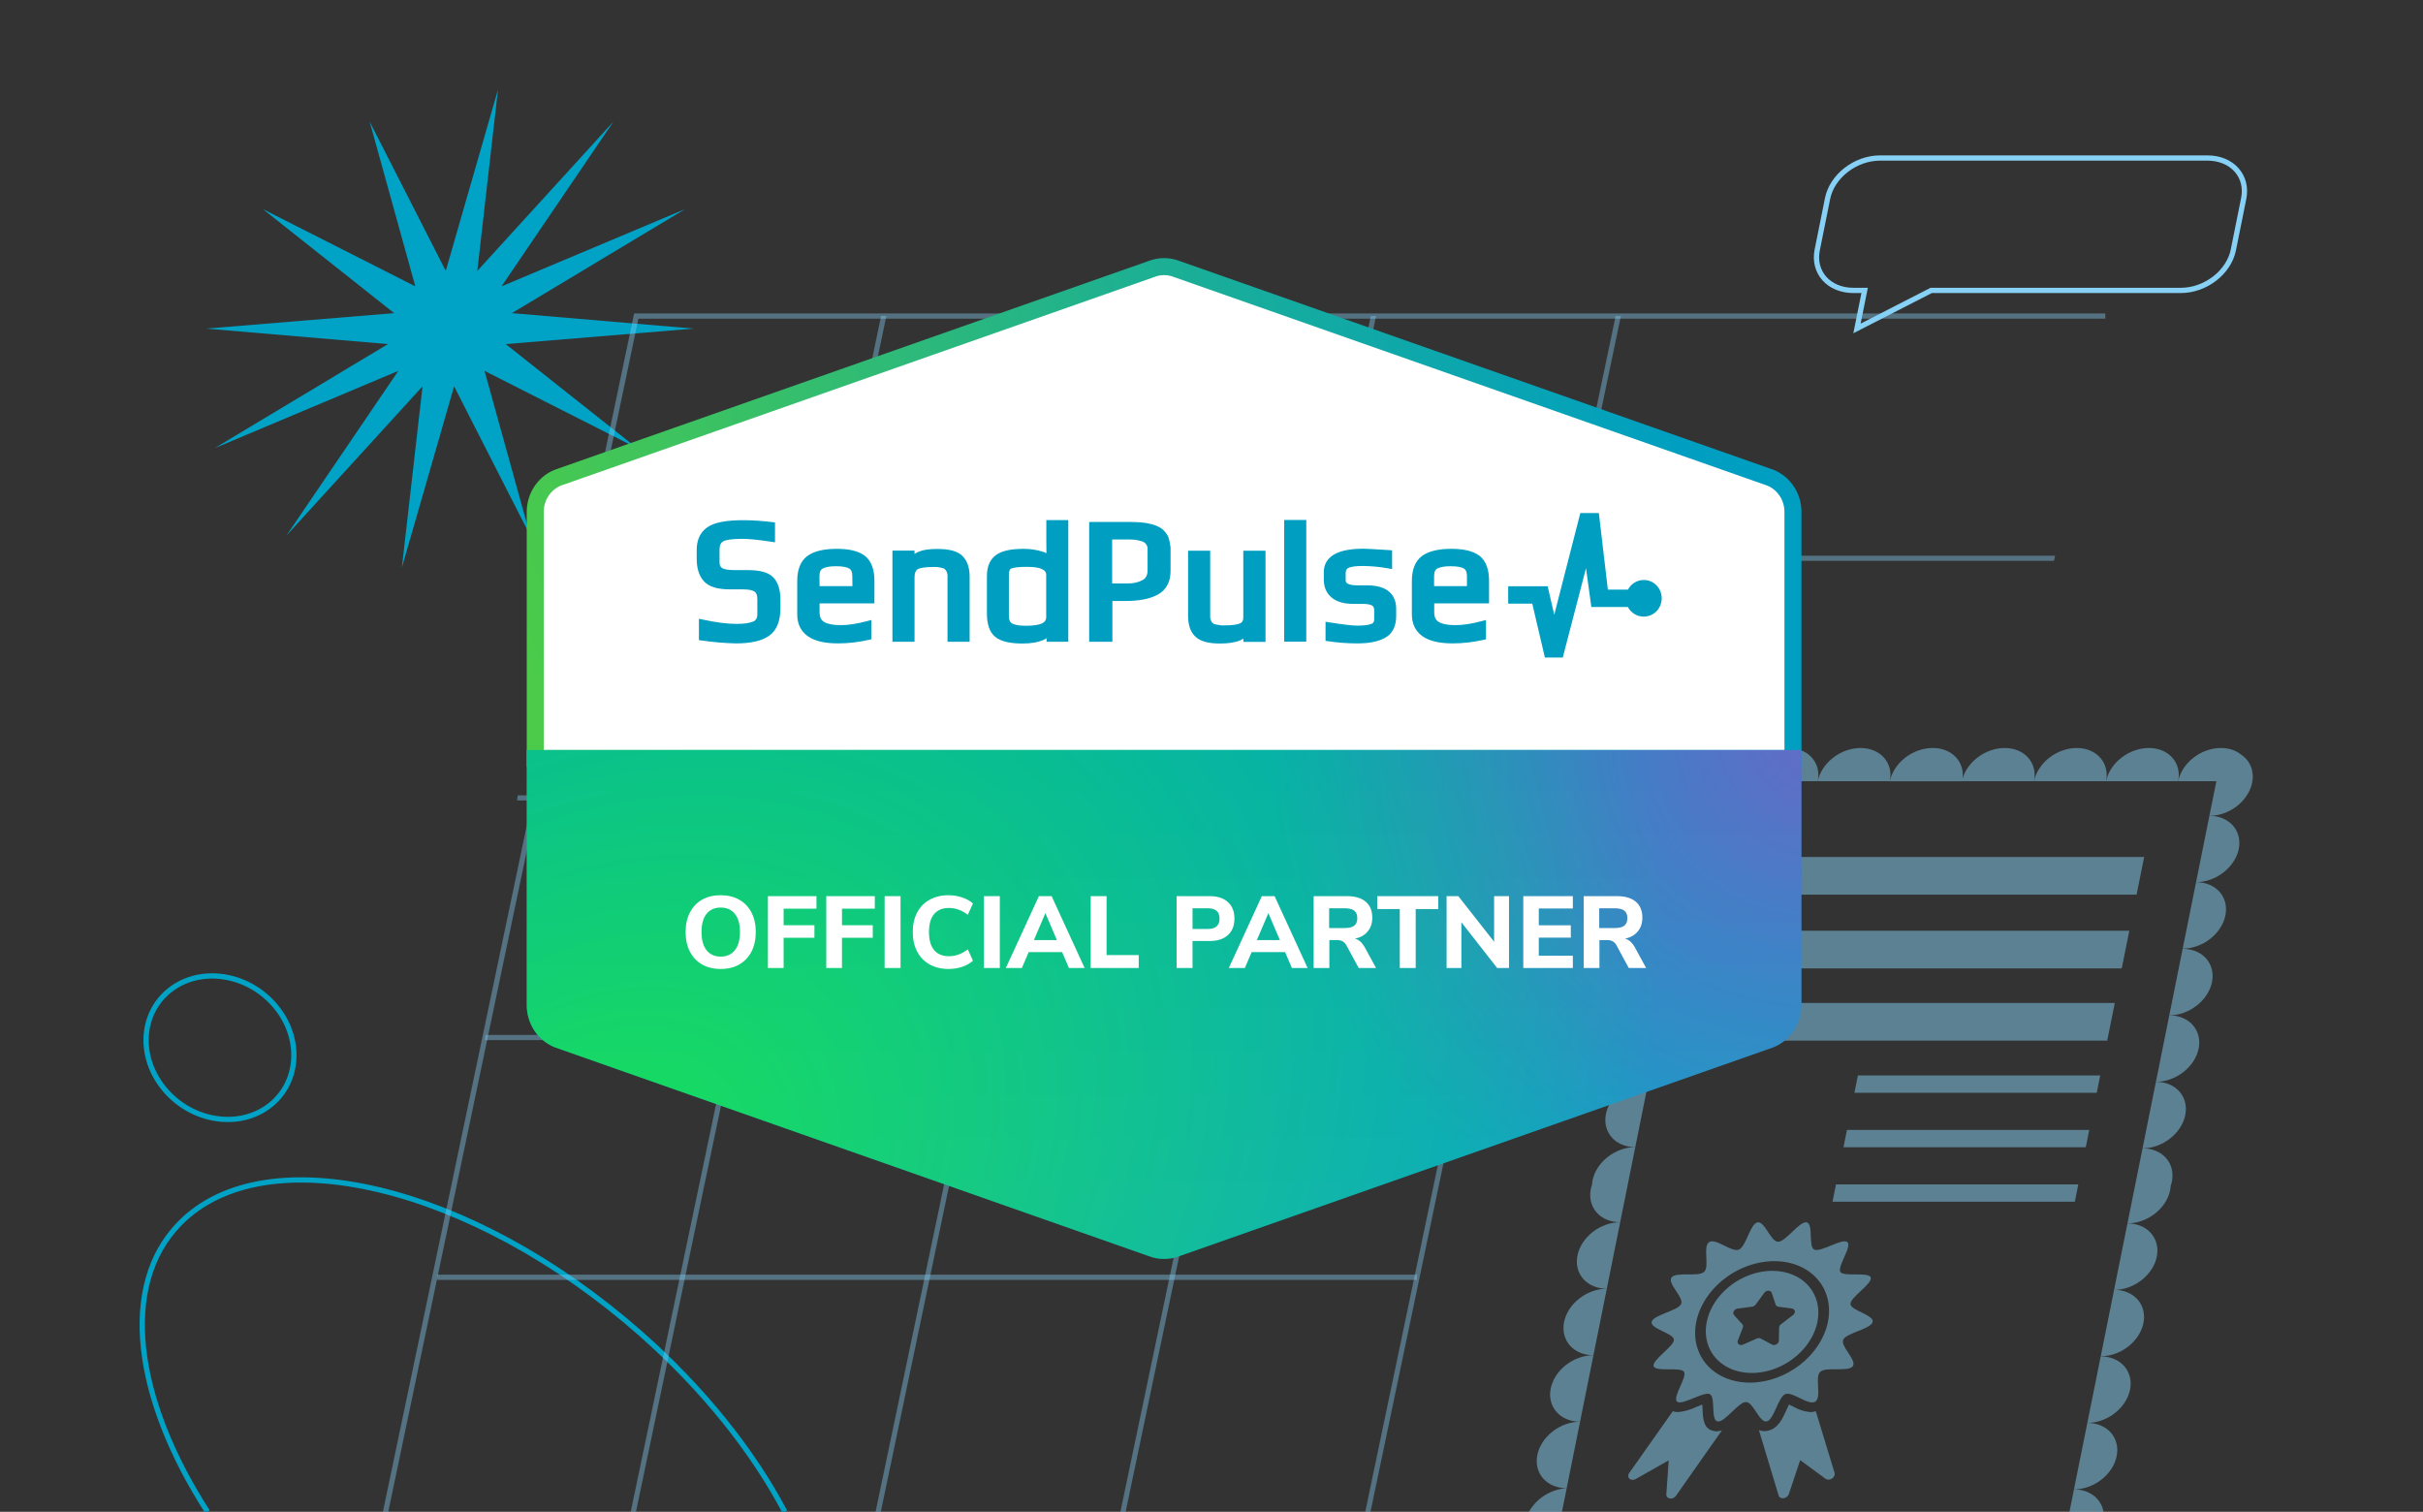
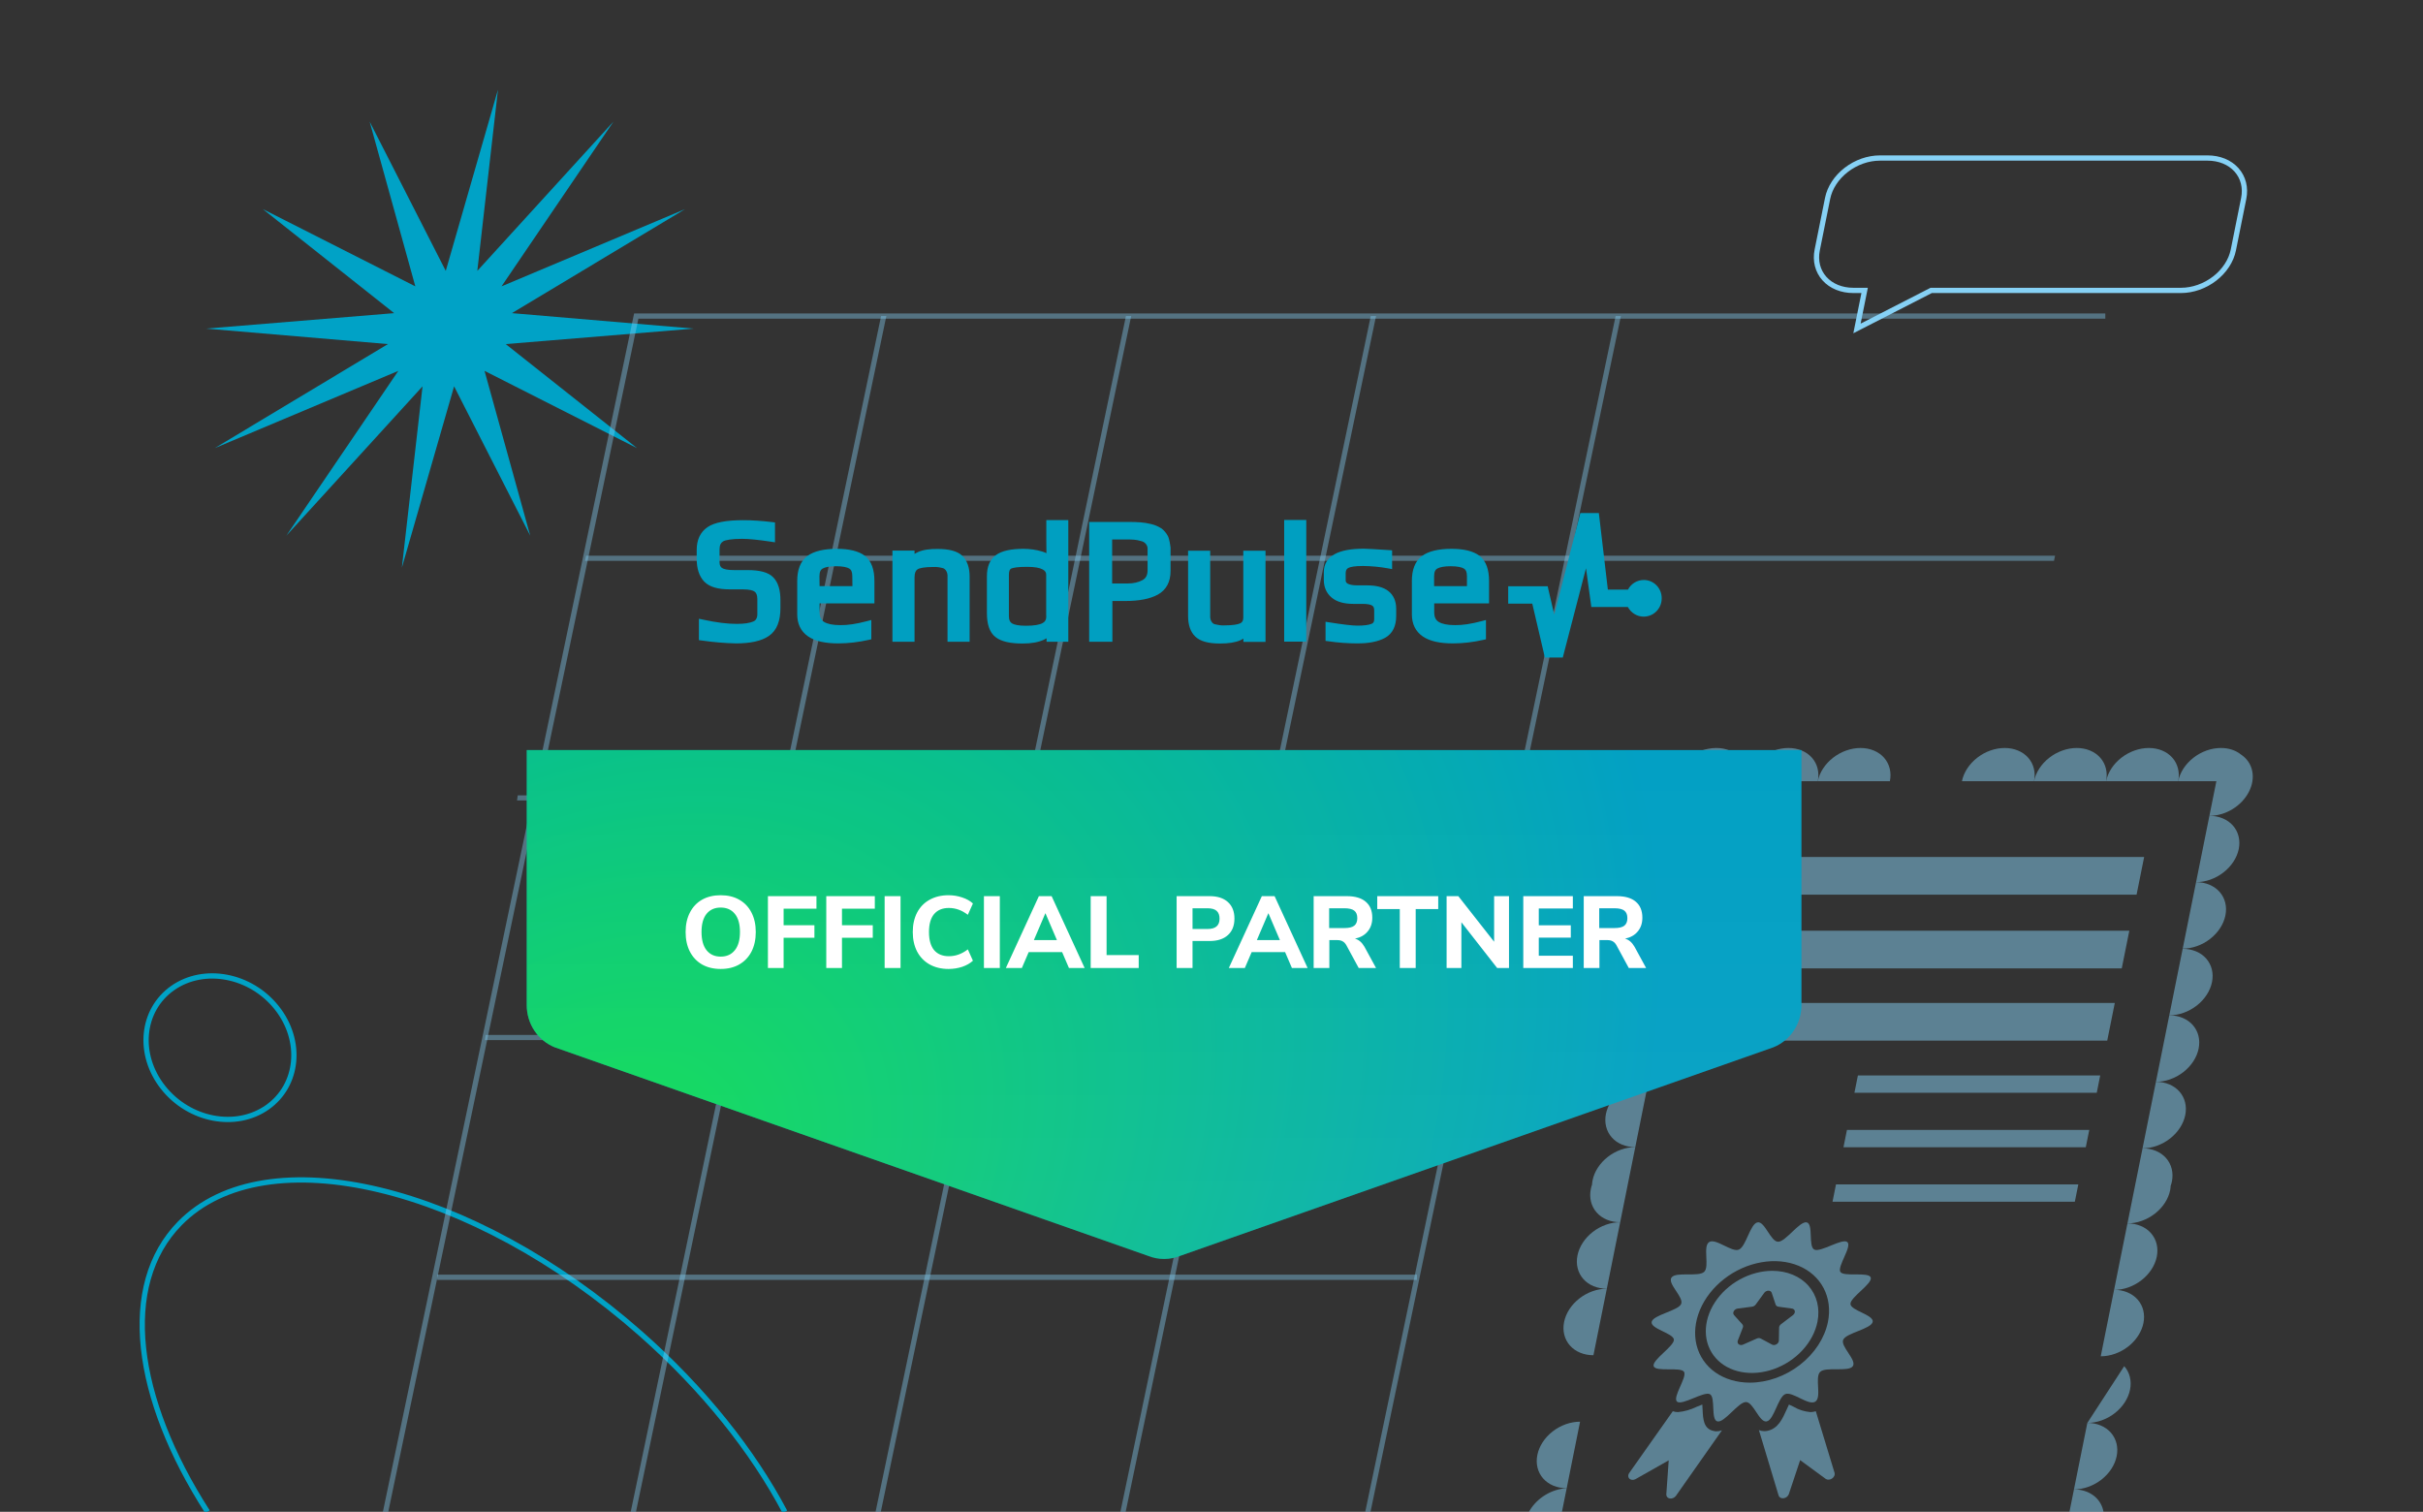
<svg xmlns="http://www.w3.org/2000/svg" width="460" height="287" viewBox="0 0 460 287" fill="none">
  <rect x="0" y="0" width="460" height="287" fill="#333333" stroke="none" />
  <g clip-path="url(#clip0_1506_1410)">
    <path d="M419.11 30H356.895C354.67 30 352.374 30.807 350.512 32.244C348.649 33.681 347.374 35.63 346.965 37.662L344.993 47.469C344.584 49.502 345.076 51.45 346.361 52.887C347.645 54.324 349.616 55.132 351.841 55.132H353.996L352.544 62.352L366.633 55.132H414.056C416.282 55.132 418.579 54.325 420.442 52.888C422.305 51.451 423.582 49.502 423.993 47.469L425.965 37.662C426.372 35.629 425.879 33.681 424.593 32.244C423.308 30.807 421.335 30 419.11 30V30Z" stroke="#86D1F5" stroke-miterlimit="10" />
    <path d="M50.749 210.216C56.701 206.032 57.504 197.572 52.541 191.32C47.578 185.068 38.73 183.392 32.777 187.576C26.825 191.76 26.023 200.22 30.986 206.472C35.949 212.724 44.797 214.4 50.749 210.216Z" stroke="#00A2C6" stroke-miterlimit="10" />
    <path d="M149 287C142.952 275.555 133.641 263.777 121.609 253.157C89.61 224.958 50.47 215.595 34.137 232.246C22.618 243.97 25.523 265.464 39.392 287" stroke="#00A2C6" stroke-miterlimit="10" />
    <path d="M94.544 17L90.617 51.424L116.467 23.08L95.214 54.361L130.071 39.692L97.187 59.447L131.709 62.383L96.006 65.32L120.944 85.075L91.988 70.406L100.66 101.686L86.209 73.342L76.292 107.766L80.219 73.342L54.368 101.686L75.621 70.406L40.765 85.075L73.649 65.32L39.126 62.383L74.83 59.447L49.891 39.692L78.848 54.361L70.175 23.08L84.626 51.424L94.544 17Z" fill="#00A2C6" />
    <path opacity="0.4" d="M399.686 60H120.791L73.104 287.468" stroke="#86D1F5" stroke-miterlimit="10" />
    <line opacity="0.4" y1="-0.5" x2="232.413" y2="-0.5" transform="matrix(-0.205 0.979 -1 -4.27814e-08 167.273 60)" stroke="#86D1F5" stroke-miterlimit="10" />
    <line opacity="0.4" y1="-0.5" x2="278.896" y2="-0.5" transform="matrix(-1 -7.37705e-08 0.205 -0.979 390.149 105.494)" stroke="#86D1F5" stroke-miterlimit="10" />
    <line opacity="0.4" y1="-0.5" x2="232.413" y2="-0.5" transform="matrix(-0.205 0.979 -1 -4.27814e-08 213.756 60)" stroke="#86D1F5" stroke-miterlimit="10" />
    <line opacity="0.4" y1="-0.5" x2="178.71" y2="-0.5" transform="matrix(-1 -1.15127e-07 0.131 -0.976 277 150.987)" stroke="#86D1F5" stroke-miterlimit="10" />
    <line opacity="0.4" y1="-0.5" x2="232.413" y2="-0.5" transform="matrix(-0.205 0.979 -1 -4.27814e-08 260.238 60)" stroke="#86D1F5" stroke-miterlimit="10" />
    <line opacity="0.4" y1="-0.5" x2="178.71" y2="-0.5" transform="matrix(-1 -1.15127e-07 0.131 -0.976 270.889 196.481)" stroke="#86D1F5" stroke-miterlimit="10" />
    <line opacity="0.4" y1="-0.5" x2="232.413" y2="-0.5" transform="matrix(-0.205 0.979 -1 -4.27814e-08 306.721 60)" stroke="#86D1F5" stroke-miterlimit="10" />
    <line opacity="0.4" x1="269" y1="242.479" x2="83" y2="242.479" stroke="#86D1F5" stroke-miterlimit="10" />
    <path opacity="0.5" d="M407.062 162.687H335.378L333.939 169.842H405.623L407.062 162.687Z" fill="#86D1F5" />
    <path opacity="0.5" d="M404.247 176.686H332.563L331.124 183.841H402.808L404.247 176.686Z" fill="#86D1F5" />
    <path opacity="0.5" d="M401.489 190.4H329.805L328.366 197.555H400.05L401.489 190.4Z" fill="#86D1F5" />
    <path opacity="0.5" d="M398.72 204.169H352.719L352.059 207.453H398.06L398.72 204.169Z" fill="#86D1F5" />
    <path opacity="0.5" d="M396.641 214.508H350.64L349.98 217.792H395.981L396.641 214.508Z" fill="#86D1F5" />
    <path opacity="0.5" d="M394.563 224.846H348.561L347.901 228.13H393.902L394.563 224.846Z" fill="#86D1F5" />
    <path opacity="0.5" d="M419.45 154.877C420.931 154.881 422.462 154.44 423.813 153.622C425.164 152.803 426.261 151.65 426.94 150.338C427.618 149.025 427.84 147.624 427.572 146.346C427.305 145.068 426.562 143.981 425.457 143.251C424.447 142.434 423.103 141.995 421.631 142C419.817 142 417.943 142.665 416.423 143.848C414.902 145.031 413.859 146.636 413.522 148.31H420.771L419.45 154.877Z" fill="#86D1F5" />
    <path opacity="0.5" d="M425.021 161.187C425.357 159.513 424.96 157.908 423.915 156.725C422.87 155.542 421.264 154.877 419.45 154.877L416.918 167.469C418.727 167.466 420.593 166.805 422.111 165.628C423.629 164.451 424.675 162.855 425.021 161.187Z" fill="#86D1F5" />
    <path opacity="0.5" d="M422.481 173.816C422.654 172.984 422.647 172.16 422.46 171.39C422.273 170.62 421.911 169.92 421.394 169.33C420.877 168.741 420.216 168.272 419.447 167.953C418.679 167.634 417.82 167.469 416.918 167.469L414.381 180.089C416.188 180.089 418.054 179.429 419.572 178.254C421.09 177.078 422.136 175.483 422.481 173.816Z" fill="#86D1F5" />
    <path opacity="0.5" d="M419.944 186.435C420.28 184.762 419.882 183.157 418.838 181.974C417.793 180.79 416.187 180.125 414.373 180.125L411.834 192.754C413.649 192.752 415.523 192.085 417.043 190.9C418.564 189.715 419.607 188.11 419.944 186.435Z" fill="#86D1F5" />
    <path opacity="0.5" d="M417.404 199.064C417.741 197.391 417.343 195.786 416.298 194.602C415.253 193.419 413.647 192.754 411.833 192.754L409.296 205.374C411.11 205.374 412.983 204.709 414.504 203.526C416.024 202.343 417.068 200.738 417.404 199.064Z" fill="#86D1F5" />
    <path opacity="0.5" d="M414.866 211.684C415.203 210.01 414.805 208.405 413.76 207.222C412.716 206.039 411.11 205.374 409.296 205.374L406.756 218.002C408.572 218 410.445 217.333 411.966 216.148C413.487 214.964 414.53 213.358 414.866 211.684Z" fill="#86D1F5" />
    <path opacity="0.5" d="M304.882 211.463C304.716 212.291 304.728 213.112 304.918 213.877C305.107 214.643 305.471 215.338 305.988 215.924C306.506 216.51 307.166 216.975 307.932 217.292C308.698 217.609 309.555 217.772 310.453 217.772L312.985 205.18C311.176 205.18 309.308 205.841 307.79 207.019C306.271 208.196 305.226 209.794 304.882 211.463Z" fill="#86D1F5" />
    <path opacity="0.5" d="M307.422 198.834C307.085 200.508 307.483 202.114 308.527 203.299C309.571 204.484 311.176 205.151 312.991 205.153L315.53 192.524C313.716 192.524 311.843 193.189 310.322 194.372C308.802 195.556 307.759 197.161 307.422 198.834Z" fill="#86D1F5" />
    <path opacity="0.5" d="M309.96 186.214C309.793 187.043 309.805 187.864 309.995 188.629C310.185 189.395 310.548 190.09 311.066 190.676C311.583 191.262 312.243 191.727 313.01 192.044C313.776 192.361 314.632 192.524 315.53 192.524L318.068 179.905C316.254 179.905 314.381 180.57 312.86 181.753C311.34 182.936 310.296 184.541 309.96 186.214Z" fill="#86D1F5" />
    <path opacity="0.5" d="M312.499 173.586C312.163 175.26 312.56 176.866 313.604 178.051C314.648 179.236 316.254 179.902 318.068 179.905L320.607 167.276C319.709 167.276 318.787 167.439 317.894 167.756C317 168.074 316.153 168.538 315.4 169.124C314.647 169.71 314.003 170.406 313.505 171.171C313.008 171.937 312.666 172.757 312.499 173.586Z" fill="#86D1F5" />
    <path opacity="0.5" d="M315.037 160.966C314.7 162.64 315.098 164.245 316.143 165.428C317.188 166.611 318.794 167.276 320.607 167.276L323.147 154.647C321.332 154.65 319.458 155.316 317.937 156.501C316.417 157.686 315.374 159.292 315.037 160.966Z" fill="#86D1F5" />
    <path opacity="0.5" d="M331.42 148.31C331.757 146.636 331.359 145.031 330.314 143.848C329.269 142.665 327.664 142 325.85 142C325.351 141.998 324.842 142.047 324.334 142.147C322.607 142.451 320.949 143.316 319.682 144.574C318.416 145.832 317.633 147.392 317.484 148.952C317.336 150.512 317.834 151.959 318.881 153.012C319.927 154.064 321.448 154.647 323.147 154.647L324.421 148.31H331.42Z" fill="#86D1F5" />
    <path opacity="0.5" d="M339.528 142C337.714 142 335.841 142.665 334.321 143.848C332.8 145.031 331.757 146.636 331.42 148.31H345.099C345.435 146.636 345.038 145.031 343.993 143.848C342.948 142.665 341.342 142 339.528 142Z" fill="#86D1F5" />
    <path opacity="0.5" d="M353.217 142C351.402 142 349.528 142.664 348.006 143.848C346.484 145.031 345.438 146.635 345.099 148.31H358.788C359.124 146.636 358.726 145.031 357.682 143.848C356.637 142.665 355.031 142 353.217 142Z" fill="#86D1F5" />
-     <path opacity="0.5" d="M366.896 142C365.082 142 363.209 142.665 361.688 143.849C360.167 145.032 359.124 146.637 358.788 148.311H372.516C372.684 147.478 372.671 146.654 372.479 145.885C372.286 145.117 371.918 144.419 371.396 143.832C370.874 143.246 370.207 142.782 369.435 142.467C368.662 142.153 367.8 141.994 366.896 142Z" fill="#86D1F5" />
    <path opacity="0.5" d="M380.584 142C378.77 142 376.895 142.664 375.373 143.848C373.851 145.031 372.806 146.635 372.466 148.31H386.155C386.492 146.636 386.094 145.031 385.049 143.848C384.004 142.665 382.398 142 380.584 142Z" fill="#86D1F5" />
    <path opacity="0.5" d="M394.263 142C392.449 142 390.576 142.665 389.055 143.848C387.535 145.031 386.492 146.636 386.155 148.31H399.834C400.17 146.636 399.772 145.031 398.728 143.848C397.683 142.665 396.077 142 394.263 142Z" fill="#86D1F5" />
    <path opacity="0.5" d="M407.952 142C406.137 142 404.263 142.664 402.741 143.848C401.219 145.031 400.173 146.635 399.834 148.31H413.523C413.859 146.636 413.461 145.031 412.417 143.848C411.372 142.665 409.766 142 407.952 142Z" fill="#86D1F5" />
    <path opacity="0.5" d="M404.219 230.622L403.892 232.25C405.705 232.25 407.579 231.585 409.099 230.402C410.62 229.218 411.663 227.613 412 225.94C412.051 225.666 412.083 225.392 412.095 225.121C412.192 224.853 412.27 224.583 412.327 224.312C412.664 222.638 412.266 221.033 411.221 219.85C410.176 218.667 408.571 218.002 406.757 218.002L404.219 230.622Z" fill="#86D1F5" />
    <path opacity="0.5" d="M409.46 238.569C409.797 236.895 409.399 235.289 408.355 234.104C407.311 232.919 405.706 232.252 403.891 232.25L401.352 244.879C403.166 244.879 405.039 244.214 406.56 243.031C408.08 241.847 409.124 240.242 409.46 238.569Z" fill="#86D1F5" />
    <path opacity="0.5" d="M406.926 251.17C407.263 249.497 406.865 247.892 405.82 246.708C404.775 245.525 403.169 244.86 401.355 244.86L398.818 257.48C400.632 257.48 402.505 256.815 404.026 255.632C405.546 254.448 406.589 252.844 406.926 251.17Z" fill="#86D1F5" />
-     <path opacity="0.5" d="M404.383 263.817C404.72 262.143 404.322 260.537 403.278 259.353C402.234 258.168 400.629 257.501 398.814 257.499L396.275 270.127C398.089 270.127 399.962 269.462 401.482 268.279C403.003 267.096 404.046 265.491 404.383 263.817Z" fill="#86D1F5" />
+     <path opacity="0.5" d="M404.383 263.817C404.72 262.143 404.322 260.537 403.278 259.353L396.275 270.127C398.089 270.127 399.962 269.462 401.482 268.279C403.003 267.096 404.046 265.491 404.383 263.817Z" fill="#86D1F5" />
    <path opacity="0.5" d="M401.845 276.437C402.182 274.764 401.784 273.159 400.739 271.976C399.695 270.792 398.089 270.127 396.275 270.127L393.737 282.747C395.551 282.747 397.424 282.082 398.945 280.899C400.465 279.716 401.509 278.111 401.845 276.437Z" fill="#86D1F5" />
    <path opacity="0.5" d="M297.432 282.526C296.063 282.596 294.673 283.029 293.431 283.772C292.19 284.514 291.151 285.535 290.441 286.708C289.732 287.881 289.383 289.156 289.437 290.377C289.491 291.597 289.946 292.711 290.747 293.582C291.547 294.452 292.657 295.041 293.942 295.277C295.227 295.513 296.631 295.386 297.982 294.911C299.333 294.435 300.572 293.633 301.548 292.601C302.524 291.57 303.194 290.354 303.477 289.102H296.109L297.432 282.526Z" fill="#86D1F5" />
    <path opacity="0.5" d="M291.861 276.216C291.525 277.89 291.922 279.495 292.967 280.678C294.012 281.861 295.618 282.526 297.432 282.526L299.971 269.897C298.156 269.9 296.282 270.566 294.762 271.751C293.241 272.936 292.198 274.542 291.861 276.216Z" fill="#86D1F5" />
-     <path opacity="0.5" d="M294.401 263.588C294.064 265.261 294.462 266.866 295.507 268.049C296.552 269.233 298.157 269.897 299.971 269.897L302.509 257.278C300.695 257.278 298.822 257.943 297.301 259.126C295.781 260.309 294.737 261.914 294.401 263.588Z" fill="#86D1F5" />
    <path opacity="0.5" d="M296.939 250.968C296.602 252.641 297 254.246 298.045 255.429C299.089 256.613 300.695 257.278 302.509 257.278L305.049 244.649C303.233 244.651 301.36 245.318 299.839 246.503C298.318 247.688 297.275 249.293 296.939 250.968Z" fill="#86D1F5" />
    <path opacity="0.5" d="M299.478 238.339C299.311 239.168 299.323 239.988 299.513 240.754C299.703 241.519 300.067 242.215 300.584 242.801C301.101 243.387 301.762 243.851 302.528 244.169C303.294 244.486 304.15 244.649 305.049 244.649L307.586 232.029C306.688 232.029 305.766 232.193 304.872 232.51C303.979 232.827 303.131 233.291 302.378 233.877C301.625 234.463 300.982 235.159 300.484 235.924C299.987 236.69 299.645 237.51 299.478 238.339Z" fill="#86D1F5" />
    <path opacity="0.5" d="M310.126 219.4L310.453 217.772C308.639 217.772 306.766 218.437 305.245 219.62C303.725 220.804 302.681 222.409 302.345 224.082C302.29 224.356 302.255 224.629 302.24 224.901C302.145 225.172 302.07 225.445 302.016 225.719C301.679 227.393 302.077 228.998 303.122 230.181C304.166 231.364 305.772 232.029 307.586 232.029L310.126 219.4Z" fill="#86D1F5" />
    <path opacity="0.5" d="M385.579 289.103C385.334 290.352 385.495 291.572 386.043 292.609C386.591 293.645 387.501 294.452 388.658 294.927C389.816 295.403 391.168 295.525 392.546 295.279C393.923 295.034 395.264 294.431 396.399 293.546C397.534 292.662 398.412 291.536 398.923 290.311C399.434 289.085 399.555 287.815 399.27 286.66C398.985 285.505 398.308 284.517 397.323 283.82C396.338 283.124 395.09 282.75 393.737 282.747L392.459 289.103H385.579Z" fill="#86D1F5" />
    <path opacity="0.5" d="M325.254 271.636C323.393 271.222 323.309 269.309 323.233 267.607C323.217 267.34 323.203 266.963 323.178 266.641C322.813 266.77 322.389 266.945 322.094 267.073C320.958 267.629 319.746 267.971 318.542 268.076C318.202 268.076 317.876 268.019 317.579 267.91L309.269 279.684C309.157 279.863 309.104 280.06 309.118 280.246C309.131 280.433 309.211 280.6 309.346 280.724C309.481 280.847 309.663 280.922 309.868 280.937C310.074 280.952 310.29 280.906 310.489 280.806L316.802 277.228L316.343 283.722C316.34 283.911 316.403 284.086 316.524 284.221C316.645 284.356 316.817 284.445 317.017 284.476C317.216 284.506 317.433 284.477 317.637 284.391C317.84 284.305 318.021 284.168 318.152 283.998L326.909 271.534C326.552 271.661 326.183 271.727 325.824 271.728C325.627 271.716 325.436 271.685 325.254 271.636Z" fill="#86D1F5" />
    <path opacity="0.5" d="M344.727 267.91C344.386 268.019 344.038 268.076 343.697 268.076C342.533 267.97 341.455 267.628 340.539 267.073L339.629 266.641C339.464 266.963 339.299 267.34 339.185 267.607C338.424 269.309 337.571 271.222 335.534 271.636C335.336 271.673 335.139 271.691 334.944 271.691C334.582 271.689 334.237 271.623 333.926 271.498L337.681 283.961C337.747 284.127 337.872 284.261 338.041 284.345C338.209 284.428 338.411 284.457 338.62 284.426C338.83 284.396 339.035 284.309 339.209 284.176C339.383 284.043 339.516 283.872 339.591 283.685L341.755 277.191L346.628 280.769C346.786 280.869 346.985 280.915 347.196 280.9C347.407 280.885 347.62 280.811 347.804 280.687C347.989 280.563 348.136 280.396 348.225 280.209C348.313 280.023 348.34 279.826 348.299 279.647L344.727 267.91Z" fill="#86D1F5" />
    <path opacity="0.5" d="M351.303 247.555C351.251 246.277 355.519 243.692 355.154 242.533C354.789 241.374 350.014 242.46 349.388 241.457C348.762 240.455 351.649 236.61 350.715 235.8C349.781 234.991 345.648 237.796 344.447 237.226C343.245 236.656 344.322 232.342 342.994 232.057C341.665 231.772 339.013 235.736 337.578 235.736C336.142 235.736 335.043 231.781 333.652 232.057C332.26 232.333 331.491 236.656 330.12 237.226C328.749 237.796 325.724 234.991 324.474 235.8C323.225 236.61 324.607 240.445 323.526 241.457C322.445 242.469 318.141 241.365 317.328 242.533C316.515 243.701 319.726 246.277 319.159 247.555C318.593 248.834 313.828 249.625 313.562 250.949C313.295 252.274 317.735 253.102 317.786 254.334C317.838 255.567 313.58 258.197 313.945 259.356C314.31 260.515 319.085 259.43 319.71 260.432C320.336 261.435 317.448 265.289 318.384 266.089C319.319 266.889 323.449 264.102 324.602 264.663C325.756 265.225 324.727 269.548 326.054 269.842C327.38 270.136 330.024 266.163 331.459 266.163C332.895 266.163 333.996 270.109 335.395 269.842C336.795 269.575 337.556 265.243 338.919 264.663C340.282 264.084 343.315 266.899 344.613 266.098C345.91 265.298 344.471 261.499 345.551 260.442C346.631 259.384 350.948 260.524 351.751 259.356C352.554 258.188 349.363 255.613 349.929 254.334C350.496 253.056 355.259 252.274 355.525 250.949C355.792 249.625 351.362 248.797 351.303 247.555ZM332.209 262.484C329.736 262.484 327.455 261.807 325.654 260.54C323.853 259.272 322.613 257.471 322.09 255.363C321.568 253.256 321.787 250.937 322.719 248.699C323.651 246.462 325.255 244.407 327.328 242.794C329.401 241.18 331.85 240.082 334.364 239.637C336.879 239.192 339.347 239.42 341.456 240.293C343.565 241.166 345.22 242.645 346.212 244.541C347.205 246.438 347.49 248.668 347.031 250.949C346.411 254.007 344.502 256.938 341.724 259.1C338.946 261.262 335.524 262.479 332.209 262.484Z" fill="#86D1F5" />
    <path opacity="0.5" d="M336.478 241.255C334.4 241.255 332.254 241.824 330.311 242.889C328.369 243.954 326.718 245.469 325.566 247.24C324.415 249.012 323.815 250.961 323.842 252.841C323.869 254.722 324.523 256.449 325.72 257.805C326.917 259.161 328.603 260.084 330.566 260.458C332.53 260.833 334.681 260.641 336.749 259.907C338.817 259.173 340.708 257.93 342.183 256.336C343.658 254.742 344.651 252.867 345.037 250.95C345.551 248.38 344.939 245.915 343.334 244.098C341.73 242.28 339.264 241.258 336.478 241.255ZM340.391 249.662L338.107 251.401C337.999 251.483 337.911 251.585 337.85 251.697C337.79 251.81 337.758 251.929 337.758 252.045L337.715 254.491C337.714 254.625 337.671 254.762 337.591 254.888C337.511 255.014 337.398 255.123 337.263 255.203C337.129 255.283 336.979 255.332 336.83 255.342C336.682 255.353 336.541 255.326 336.423 255.264L334.263 254.105C334.162 254.051 334.042 254.023 333.916 254.023C333.789 254.023 333.658 254.051 333.535 254.105L330.909 255.264C330.766 255.325 330.614 255.351 330.47 255.34C330.326 255.329 330.195 255.281 330.093 255.201C329.99 255.121 329.92 255.013 329.889 254.887C329.858 254.762 329.868 254.625 329.918 254.491L330.869 252.045C330.914 251.928 330.928 251.809 330.911 251.697C330.893 251.584 330.845 251.483 330.769 251.401L329.204 249.662C329.117 249.568 329.066 249.449 329.057 249.317C329.047 249.186 329.079 249.048 329.15 248.919C329.221 248.789 329.327 248.674 329.456 248.586C329.586 248.498 329.733 248.441 329.883 248.421L332.627 248.062C332.757 248.044 332.886 247.999 333.004 247.931C333.122 247.862 333.225 247.771 333.305 247.666L334.94 245.431C335.03 245.309 335.151 245.206 335.291 245.134C335.43 245.061 335.583 245.023 335.73 245.023C335.878 245.023 336.015 245.061 336.125 245.134C336.236 245.206 336.316 245.309 336.356 245.431L337.103 247.666C337.141 247.771 337.207 247.862 337.297 247.931C337.388 247.999 337.499 248.044 337.622 248.062L340.212 248.421C340.353 248.441 340.478 248.498 340.572 248.586C340.666 248.674 340.726 248.789 340.744 248.919C340.763 249.048 340.74 249.186 340.677 249.317C340.615 249.449 340.515 249.568 340.391 249.662Z" fill="#86D1F5" />
-     <path d="M223.47 51.094L223.504 51.108L223.539 51.12L336.119 90.692C337.364 91.203 338.439 92.085 339.202 93.234C339.972 94.392 340.386 95.765 340.387 97.175C340.387 97.175 340.387 97.175 340.387 97.175L340.387 143.997L101.613 143.997L101.613 97.175C101.613 97.175 101.613 97.175 101.613 97.175C101.614 95.765 102.028 94.392 102.798 93.234C103.561 92.085 104.636 91.203 105.881 90.692L218.461 51.12L218.496 51.108L218.53 51.094C220.118 50.453 221.882 50.453 223.47 51.094Z" fill="white" stroke="url(#paint0_linear_1506_1410)" stroke-width="3.227" stroke-miterlimit="10" />
    <path fill-rule="evenodd" clip-rule="evenodd" d="M312.07 110.104C310.78 110.104 309.631 110.84 309.069 111.932H305.247L303.606 97.97L303.535 97.4H300.019L295.072 116.705L293.899 111.648L293.829 111.291H286.327V114.592H290.898L293.29 124.827H296.689L301.097 107.872L302.035 114.663L302.105 115.233H309.045C309.631 116.325 310.757 117.062 312.046 117.062C313.945 117.062 315.469 115.518 315.469 113.595C315.493 111.671 313.969 110.104 312.07 110.104ZM198.641 102.838V98.73H202.814V121.835H198.688V121.17C198.547 121.265 198.383 121.36 198.219 121.431C197.164 121.93 195.78 122.167 194.139 122.167C191.865 122.167 190.083 121.811 188.981 120.933C187.832 120.03 187.363 118.439 187.363 116.421V109.392C187.363 107.635 187.879 106.258 189.075 105.379C190.2 104.548 192.006 104.192 194.303 104.192C195.499 104.192 196.742 104.358 197.89 104.714C198.172 104.785 198.43 104.904 198.664 105.023C198.641 104.12 198.641 103.408 198.641 102.838ZM197.914 118.297C198.383 118.059 198.641 117.656 198.641 116.967H198.617V109.107C198.617 108.68 198.43 108.347 197.914 108.086C197.351 107.777 196.39 107.611 195.007 107.611C194.186 107.611 193.506 107.635 192.967 107.706C192.428 107.777 192.123 107.872 191.959 107.943C191.771 108.038 191.537 108.3 191.537 109.107V116.991C191.537 117.727 191.771 118.131 192.123 118.344C192.545 118.605 193.389 118.795 194.772 118.795C196.32 118.795 197.351 118.605 197.914 118.297ZM247.993 98.706H243.797V121.811H247.993V98.706ZM259.482 111.125C261.193 111.125 262.577 111.434 263.561 112.194C264.57 112.977 265.062 114.141 265.062 115.566V116.943C265.062 118.819 264.406 120.267 262.975 121.075C262.319 121.431 261.545 121.716 260.654 121.882C259.763 122.072 258.755 122.143 257.63 122.143C255.824 122.143 253.996 122.001 252.214 121.74L251.651 121.668V118.035L252.401 118.154C254.957 118.558 256.715 118.771 257.7 118.771C258.966 118.771 259.834 118.653 260.349 118.439C260.584 118.368 260.654 118.296 260.748 118.13C260.865 117.964 260.889 117.798 260.889 117.489V115.874C260.889 115.328 260.725 115.115 260.514 114.972C260.232 114.782 259.646 114.64 258.685 114.64H256.926C255.215 114.64 253.808 114.283 252.823 113.452C251.815 112.621 251.323 111.458 251.323 110.08V108.584C251.323 107.088 252.05 105.925 253.41 105.189C254.699 104.476 256.575 104.168 258.919 104.168C259.459 104.168 261.053 104.263 263.679 104.429L264.288 104.476V108.038L263.515 107.896C261.944 107.611 260.373 107.468 258.779 107.445C257.231 107.445 256.34 107.611 255.965 107.824C255.66 107.991 255.473 108.276 255.473 108.798V110.152C255.473 110.46 255.567 110.627 255.848 110.793C256.176 110.983 256.762 111.125 257.677 111.125H259.482ZM282.692 110.294V114.545H272.283V116.231C272.283 117.18 272.587 117.727 273.127 118.059C273.736 118.439 274.744 118.676 276.222 118.676C277.652 118.7 279.316 118.439 281.286 117.917L282.106 117.703V121.36L281.591 121.479C279.691 121.906 277.745 122.143 275.823 122.143C273.385 122.143 271.439 121.74 270.102 120.814C268.719 119.864 268.039 118.439 268.039 116.611V110.294C268.039 108.204 268.625 106.566 269.938 105.569C271.204 104.619 273.127 104.191 275.565 104.191C277.863 104.191 279.668 104.595 280.887 105.521C282.153 106.519 282.692 108.181 282.692 110.294ZM272.259 109.392V111.268H278.496V109.392C278.496 108.537 278.261 108.133 277.933 107.943C277.511 107.682 276.69 107.492 275.377 107.492C274.135 107.492 273.314 107.682 272.845 107.943C272.517 108.133 272.259 108.537 272.259 109.392ZM236.036 117.228V104.548H240.256V121.858H236.059V121.241C235.986 121.278 235.912 121.319 235.837 121.361L235.837 121.361C235.721 121.425 235.602 121.492 235.473 121.55C234.489 121.977 233.199 122.167 231.605 122.167C229.518 122.167 227.877 121.787 226.916 120.837C225.954 119.911 225.556 118.558 225.556 116.919V104.548H229.753V116.777C229.729 117.085 229.753 117.323 229.823 117.608C229.893 117.822 229.964 117.964 230.104 118.154C230.292 118.368 230.456 118.486 230.761 118.534C231.323 118.676 231.839 118.748 232.402 118.724H232.425C234.02 118.724 235.004 118.558 235.473 118.32C235.825 118.154 236.036 117.845 236.036 117.228ZM221.711 101.745C221.407 101.175 220.961 100.653 220.445 100.273H220.422C219.859 99.917 219.179 99.632 218.546 99.49C217.866 99.323 217.163 99.204 216.483 99.157C215.85 99.11 215.1 99.086 214.232 99.086H206.777V121.834H211.184V114.093H213.646C216.225 114.093 218.288 113.713 219.812 112.882C221.43 111.98 222.227 110.436 222.227 108.418V103.954C222.227 103.955 222.227 103.953 222.226 103.948L222.223 103.921L222.223 103.92L222.223 103.92C222.195 103.69 222.03 102.348 221.711 101.745ZM217.866 108.252C217.866 109.225 217.515 109.795 216.905 110.128C216.131 110.555 215.217 110.769 214.045 110.769H211.137V102.41H213.998C214.537 102.41 214.982 102.434 215.334 102.458C215.78 102.505 216.178 102.576 216.624 102.719H216.647C217.046 102.814 217.304 102.98 217.561 103.289C217.796 103.598 217.89 103.906 217.866 104.31V108.252ZM166.005 114.545V110.294C166.005 108.181 165.465 106.519 164.199 105.521C162.98 104.595 161.175 104.191 158.877 104.191C156.439 104.191 154.516 104.619 153.25 105.569C151.937 106.566 151.351 108.204 151.351 110.294V116.611C151.351 118.439 152.031 119.864 153.415 120.814C154.751 121.74 156.697 122.143 159.135 122.143C161.058 122.143 163.004 121.906 164.903 121.479L165.419 121.36V117.703L164.598 117.917C162.629 118.439 160.964 118.7 159.534 118.676C158.057 118.676 157.049 118.439 156.439 118.059C155.9 117.727 155.595 117.18 155.595 116.231V114.545H166.005ZM156.158 107.943C156.627 107.682 157.447 107.492 158.69 107.492C160.003 107.492 160.823 107.682 161.245 107.943C161.574 108.133 161.808 108.537 161.808 109.392L161.831 111.268H155.595L155.571 109.392C155.571 108.537 155.829 108.133 156.158 107.943ZM141.973 108.228C144.154 108.228 145.865 108.608 146.826 109.629C147.764 110.603 148.163 112.099 148.163 113.903V115.447C148.163 117.821 147.506 119.674 145.982 120.719C144.552 121.716 142.419 122.143 139.699 122.143C137.542 122.096 135.385 121.906 133.252 121.597L132.689 121.526V117.465L133.486 117.632C135.971 118.178 138.081 118.439 139.887 118.439C141.317 118.439 142.348 118.273 143.005 117.988C143.286 117.869 143.427 117.75 143.568 117.489C143.732 117.228 143.779 116.967 143.779 116.515V113.737C143.779 112.954 143.568 112.55 143.286 112.336C142.958 112.075 142.255 111.885 140.965 111.885H138.527C136.37 111.885 134.682 111.458 133.674 110.389C132.712 109.368 132.267 107.896 132.267 106.091V104.381C132.267 102.529 132.923 101.033 134.307 100.083C135.643 99.157 137.964 98.753 141.106 98.753C142.935 98.753 144.74 98.896 146.545 99.11L147.131 99.181V102.956L146.381 102.838C144.013 102.482 142.208 102.292 140.895 102.292C139.91 102.292 139.136 102.339 138.503 102.434C137.87 102.529 137.472 102.648 137.261 102.79C136.862 103.051 136.604 103.479 136.604 104.286V106.732C136.604 107.326 136.792 107.634 137.073 107.824C137.425 108.062 138.152 108.228 139.441 108.228H141.973ZM173.624 105.141C173.812 105.023 173.999 104.928 174.21 104.833C175.171 104.381 176.484 104.192 178.032 104.215C180.118 104.215 181.76 104.595 182.721 105.545C183.659 106.471 184.081 107.825 184.081 109.463V121.835H179.884V109.606C179.907 109.297 179.884 109.059 179.814 108.775C179.743 108.561 179.673 108.418 179.532 108.228C179.345 107.991 179.157 107.872 178.876 107.825C178.313 107.682 177.797 107.611 177.235 107.635C175.547 107.635 174.585 107.825 174.187 108.086C173.882 108.276 173.624 108.703 173.624 109.606V121.835H169.427V104.524H173.624V105.141Z" fill="#009FC1" />
    <path d="M100 142.39V190.825C100.001 192.55 100.507 194.234 101.454 195.659C102.401 197.084 103.744 198.185 105.31 198.817L217.926 238.402C219.901 239.2 222.099 239.2 224.074 238.402L336.69 198.817C338.256 198.185 339.599 197.084 340.546 195.659C341.493 194.234 341.999 192.55 342 190.825V142.39H100Z" fill="#009FC3" />
-     <path d="M100 142.39V190.825C100.001 192.55 100.507 194.234 101.454 195.659C102.401 197.084 103.744 198.185 105.31 198.817L217.926 238.402C219.901 239.2 222.099 239.2 224.074 238.402L336.69 198.817C338.256 198.185 339.599 197.084 340.546 195.659C341.493 194.234 341.999 192.55 342 190.825V142.39H100Z" fill="url(#paint1_radial_1506_1410)" fill-opacity="0.4" />
    <path d="M100 142.39V190.825C100.001 192.55 100.507 194.234 101.454 195.659C102.401 197.084 103.744 198.185 105.31 198.817L217.926 238.402C219.901 239.2 222.099 239.2 224.074 238.402L336.69 198.817C338.256 198.185 339.599 197.084 340.546 195.659C341.493 194.234 341.999 192.55 342 190.825V142.39H100Z" fill="url(#paint2_radial_1506_1410)" fill-opacity="0.65" />
    <path d="M100 142.39V190.825C100.001 192.55 100.507 194.234 101.454 195.659C102.401 197.084 103.744 198.185 105.31 198.817L217.926 238.402C219.901 239.2 222.099 239.2 224.074 238.402L336.69 198.817C338.256 198.185 339.599 197.084 340.546 195.659C341.493 194.234 341.999 192.55 342 190.825V142.39H100Z" fill="url(#paint3_linear_1506_1410)" fill-opacity="0.05" />
    <path d="M136.821 183.948C135.466 183.948 134.285 183.664 133.278 183.096C132.284 182.515 131.517 181.702 130.974 180.656C130.432 179.598 130.161 178.359 130.161 176.939C130.161 175.52 130.432 174.287 130.974 173.242C131.517 172.183 132.284 171.37 133.278 170.802C134.285 170.234 135.466 169.95 136.821 169.95C138.176 169.95 139.351 170.234 140.345 170.802C141.351 171.37 142.126 172.183 142.668 173.242C143.21 174.287 143.481 175.52 143.481 176.939C143.481 178.359 143.21 179.598 142.668 180.656C142.126 181.702 141.351 182.515 140.345 183.096C139.351 183.664 138.176 183.948 136.821 183.948ZM136.821 181.605C137.957 181.605 138.848 181.205 139.493 180.405C140.151 179.605 140.48 178.449 140.48 176.939C140.48 175.429 140.158 174.281 139.512 173.493C138.867 172.693 137.97 172.293 136.821 172.293C135.672 172.293 134.775 172.693 134.13 173.493C133.498 174.281 133.182 175.429 133.182 176.939C133.182 178.449 133.504 179.605 134.15 180.405C134.795 181.205 135.685 181.605 136.821 181.605ZM145.787 170.125H155.002V172.506H148.768V175.642H154.615V178.024H148.768V183.773H145.787V170.125ZM156.866 170.125H166.081V172.506H159.847V175.642H165.694V178.024H159.847V183.773H156.866V170.125ZM167.945 170.125H170.965V183.773H167.945V170.125ZM180.082 183.948C178.701 183.948 177.494 183.657 176.462 183.076C175.442 182.496 174.655 181.676 174.1 180.618C173.558 179.559 173.287 178.333 173.287 176.939C173.287 175.545 173.558 174.319 174.1 173.261C174.655 172.203 175.442 171.389 176.462 170.822C177.494 170.241 178.701 169.95 180.082 169.95C180.985 169.95 181.85 170.092 182.676 170.376C183.502 170.647 184.18 171.028 184.709 171.519L183.741 173.668C183.147 173.216 182.553 172.887 181.96 172.68C181.379 172.474 180.772 172.37 180.14 172.37C178.927 172.37 177.991 172.758 177.333 173.532C176.687 174.306 176.365 175.442 176.365 176.939C176.365 178.437 176.687 179.579 177.333 180.366C177.991 181.14 178.927 181.528 180.14 181.528C180.772 181.528 181.379 181.424 181.96 181.218C182.553 181.011 183.147 180.682 183.741 180.231L184.709 182.38C184.18 182.87 183.502 183.257 182.676 183.541C181.85 183.812 180.985 183.948 180.082 183.948ZM186.795 170.125H189.815V183.773H186.795V170.125ZM201.642 180.753H195.292L193.995 183.773H190.955L197.228 170.125H199.648L205.92 183.773H202.939L201.642 180.753ZM200.654 178.469L198.467 173.358L196.279 178.469H200.654ZM207.062 170.125H210.082V181.315H216.181V183.773H207.062V170.125ZM223.378 170.125H229.651C231.135 170.125 232.29 170.499 233.116 171.248C233.942 171.996 234.355 173.042 234.355 174.384C234.355 175.726 233.942 176.772 233.116 177.52C232.29 178.269 231.135 178.643 229.651 178.643H226.398V183.773H223.378V170.125ZM229.264 176.359C230.774 176.359 231.529 175.707 231.529 174.403C231.529 173.732 231.342 173.235 230.967 172.912C230.593 172.59 230.025 172.428 229.264 172.428H226.398V176.359H229.264ZM243.973 180.753H237.623L236.326 183.773H233.286L239.559 170.125H241.979L248.251 183.773H245.27L243.973 180.753ZM242.986 178.469L240.798 173.358L238.61 178.469H242.986ZM261.242 183.773H257.95L255.588 179.417C255.395 179.082 255.163 178.843 254.891 178.701C254.62 178.546 254.278 178.469 253.865 178.469H252.375V183.773H249.393V170.125H255.666C257.266 170.125 258.473 170.48 259.286 171.189C260.112 171.886 260.525 172.9 260.525 174.229C260.525 175.261 260.235 176.126 259.654 176.823C259.086 177.52 258.279 177.978 257.234 178.198C257.944 178.378 258.544 178.888 259.035 179.727L261.242 183.773ZM255.221 176.184C256.085 176.184 256.711 176.036 257.099 175.739C257.486 175.429 257.679 174.952 257.679 174.306C257.679 173.648 257.486 173.171 257.099 172.874C256.711 172.577 256.085 172.428 255.221 172.428H252.336V176.184H255.221ZM265.745 172.583H261.467V170.125H273.044V172.583H268.766V183.773H265.745V172.583ZM286.481 170.125V183.773H284.236L277.44 175.081V183.773H274.633V170.125H276.859L283.655 178.779V170.125H286.481ZM289.191 170.125H298.6V172.467H292.134V175.662H298.213V178.004H292.134V181.431H298.6V183.773H289.191V170.125ZM312.515 183.773H309.224L306.862 179.417C306.669 179.082 306.436 178.843 306.165 178.701C305.894 178.546 305.552 178.469 305.139 178.469H303.648V183.773H300.667V170.125H306.94C308.54 170.125 309.747 170.48 310.56 171.189C311.386 171.886 311.799 172.9 311.799 174.229C311.799 175.261 311.509 176.126 310.928 176.823C310.36 177.52 309.553 177.978 308.508 178.198C309.218 178.378 309.818 178.888 310.308 179.727L312.515 183.773ZM306.494 176.184C307.359 176.184 307.985 176.036 308.372 175.739C308.759 175.429 308.953 174.952 308.953 174.306C308.953 173.648 308.759 173.171 308.372 172.874C307.985 172.577 307.359 172.428 306.494 172.428H303.61V176.184H306.494Z" fill="white" />
  </g>
  <defs>
    <linearGradient id="paint0_linear_1506_1410" x1="109.68" y1="152.051" x2="316.092" y2="76.918" gradientUnits="userSpaceOnUse">
      <stop stop-color="#4BCB49" />
      <stop offset="1" stop-color="#009FC1" />
    </linearGradient>
    <radialGradient id="paint1_radial_1506_1410" cx="0" cy="0" r="1" gradientUnits="userSpaceOnUse" gradientTransform="translate(348.411 137.478) rotate(150.253) scale(108.907 101.218)">
      <stop stop-color="#FF12CB" />
      <stop offset="1" stop-color="#FF12CB" stop-opacity="0" />
    </radialGradient>
    <radialGradient id="paint2_radial_1506_1410" cx="0" cy="0" r="1" gradientUnits="userSpaceOnUse" gradientTransform="translate(114.52 224.509) rotate(-34.588) scale(215.568 164.988)">
      <stop stop-color="#17FF12" />
      <stop offset="1" stop-color="#12FF2A" stop-opacity="0" />
    </radialGradient>
    <linearGradient id="paint3_linear_1506_1410" x1="221" y1="142.39" x2="221" y2="226.379" gradientUnits="userSpaceOnUse">
      <stop stop-color="white" stop-opacity="0.2" />
      <stop offset="1" stop-color="white" />
    </linearGradient>
    <clipPath id="clip0_1506_1410">
      <rect width="460" height="287" fill="white" />
    </clipPath>
  </defs>
</svg>